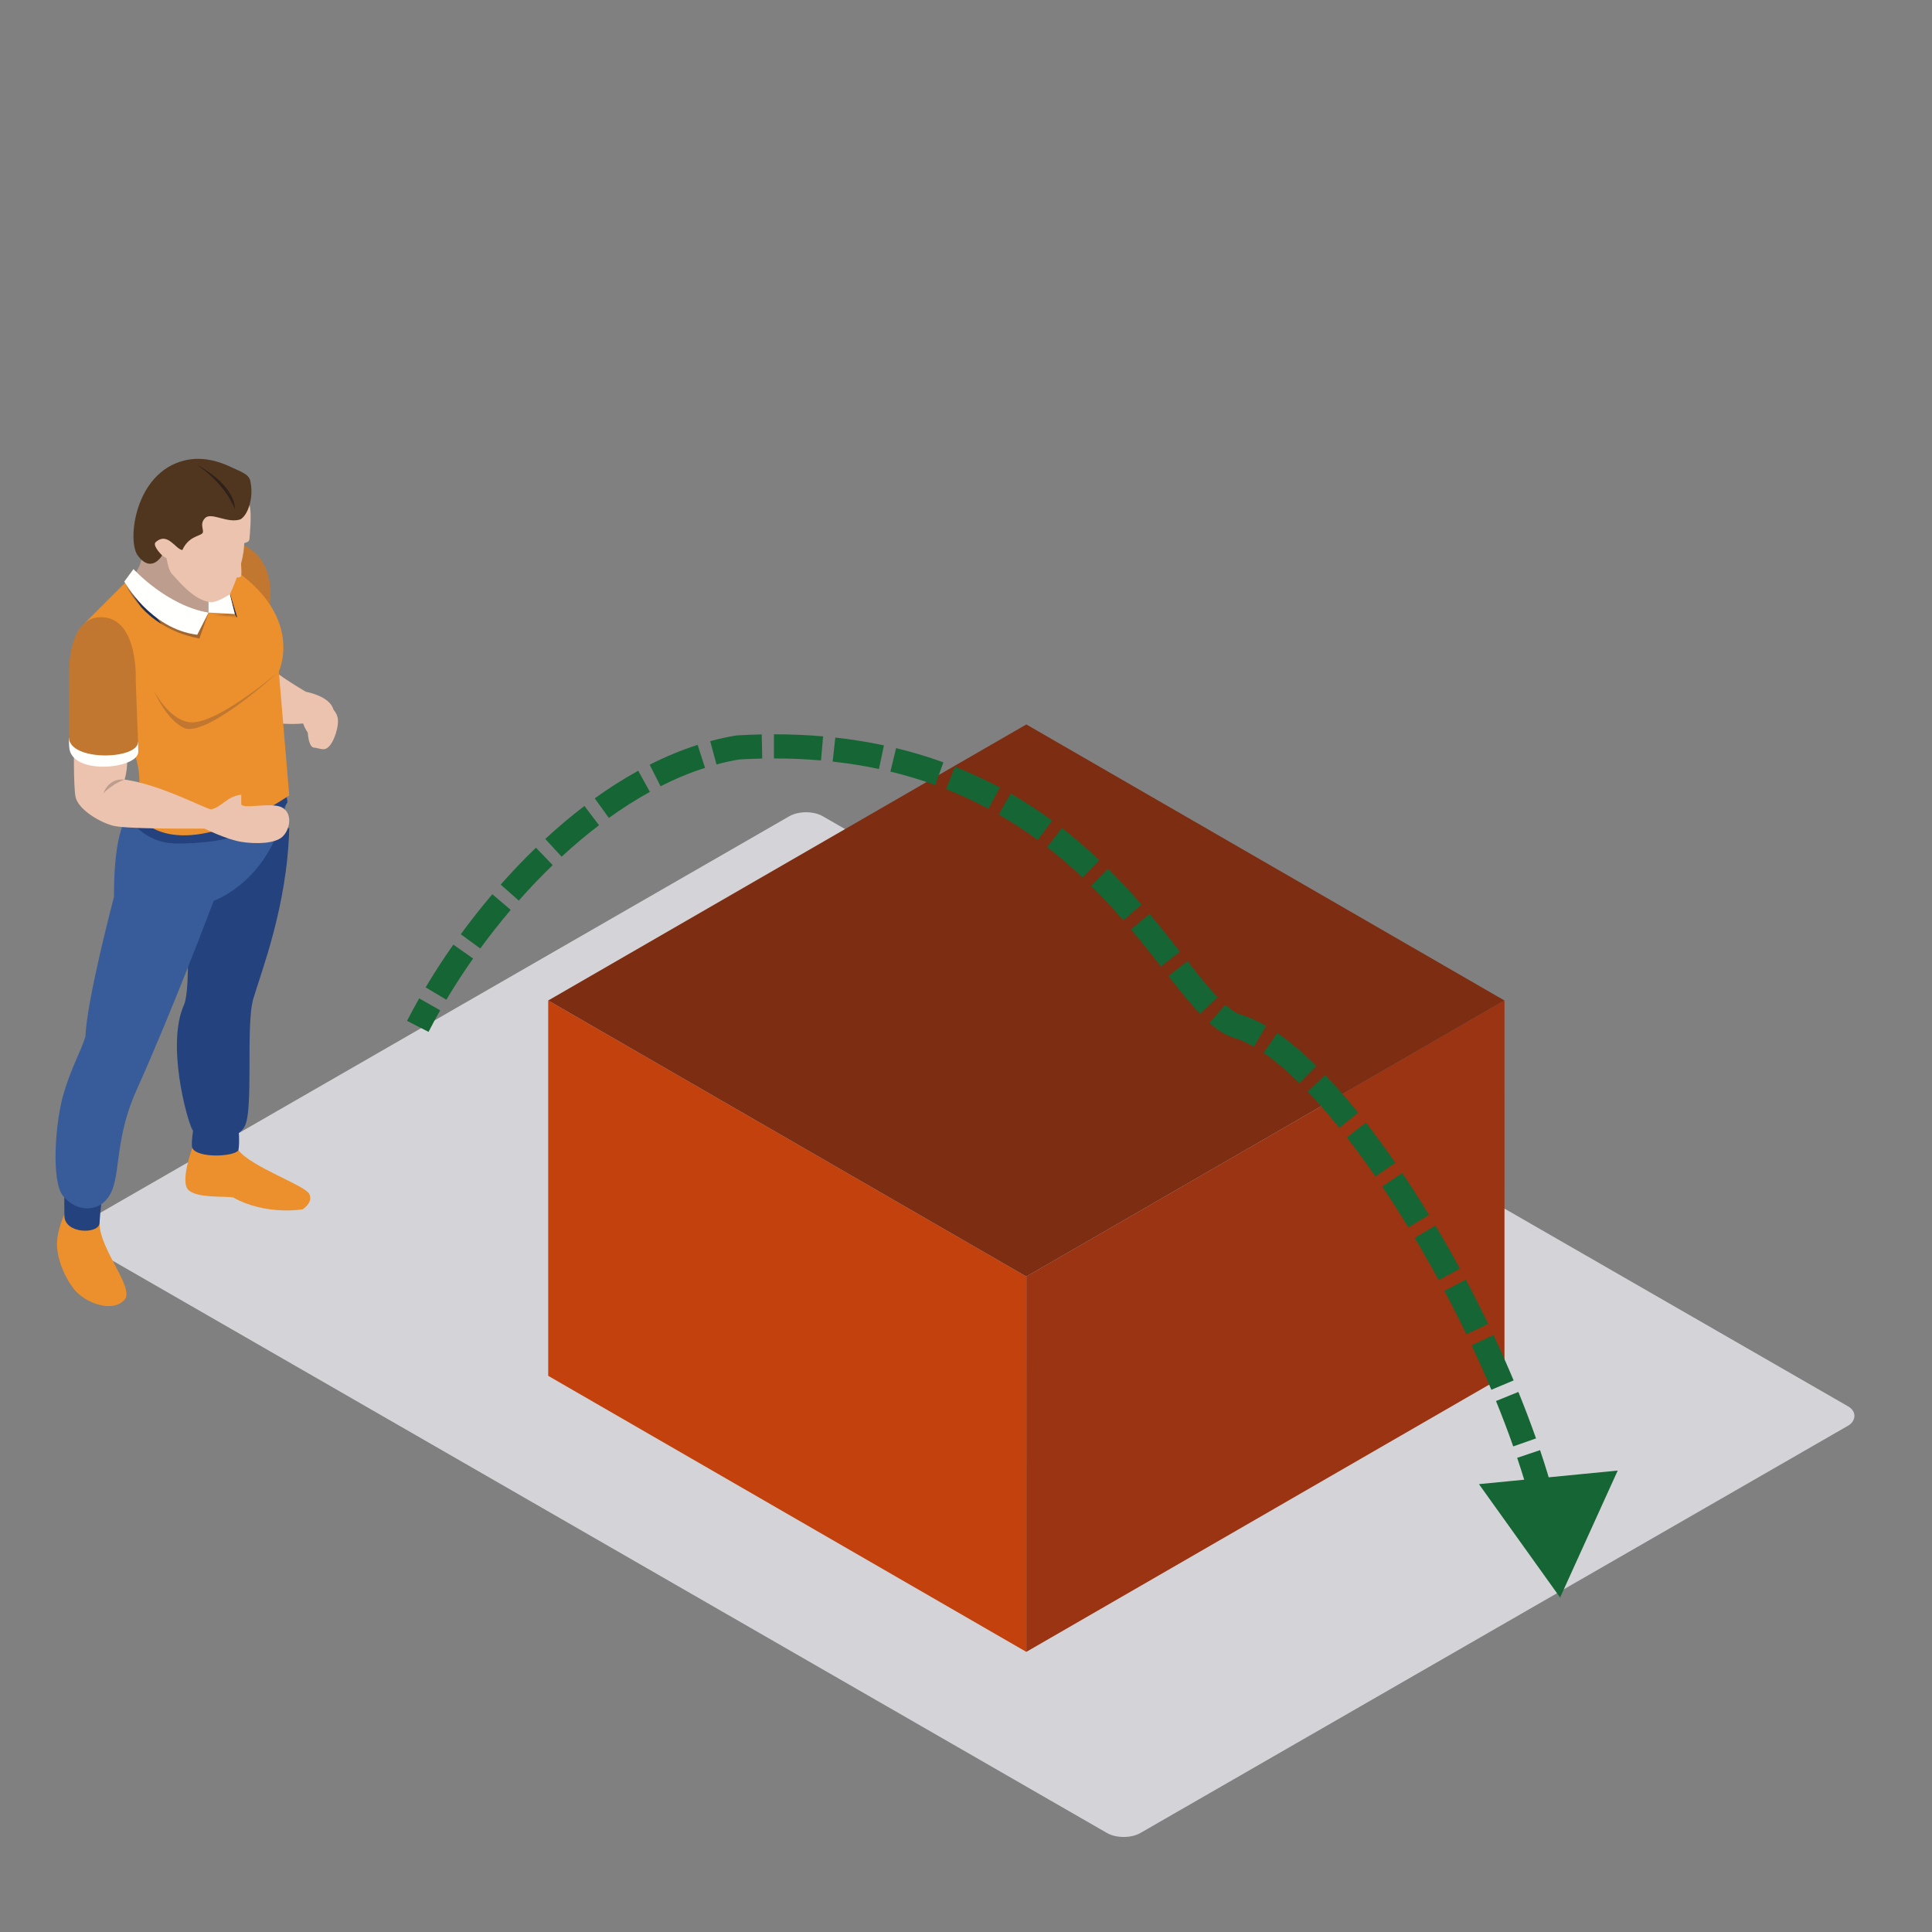
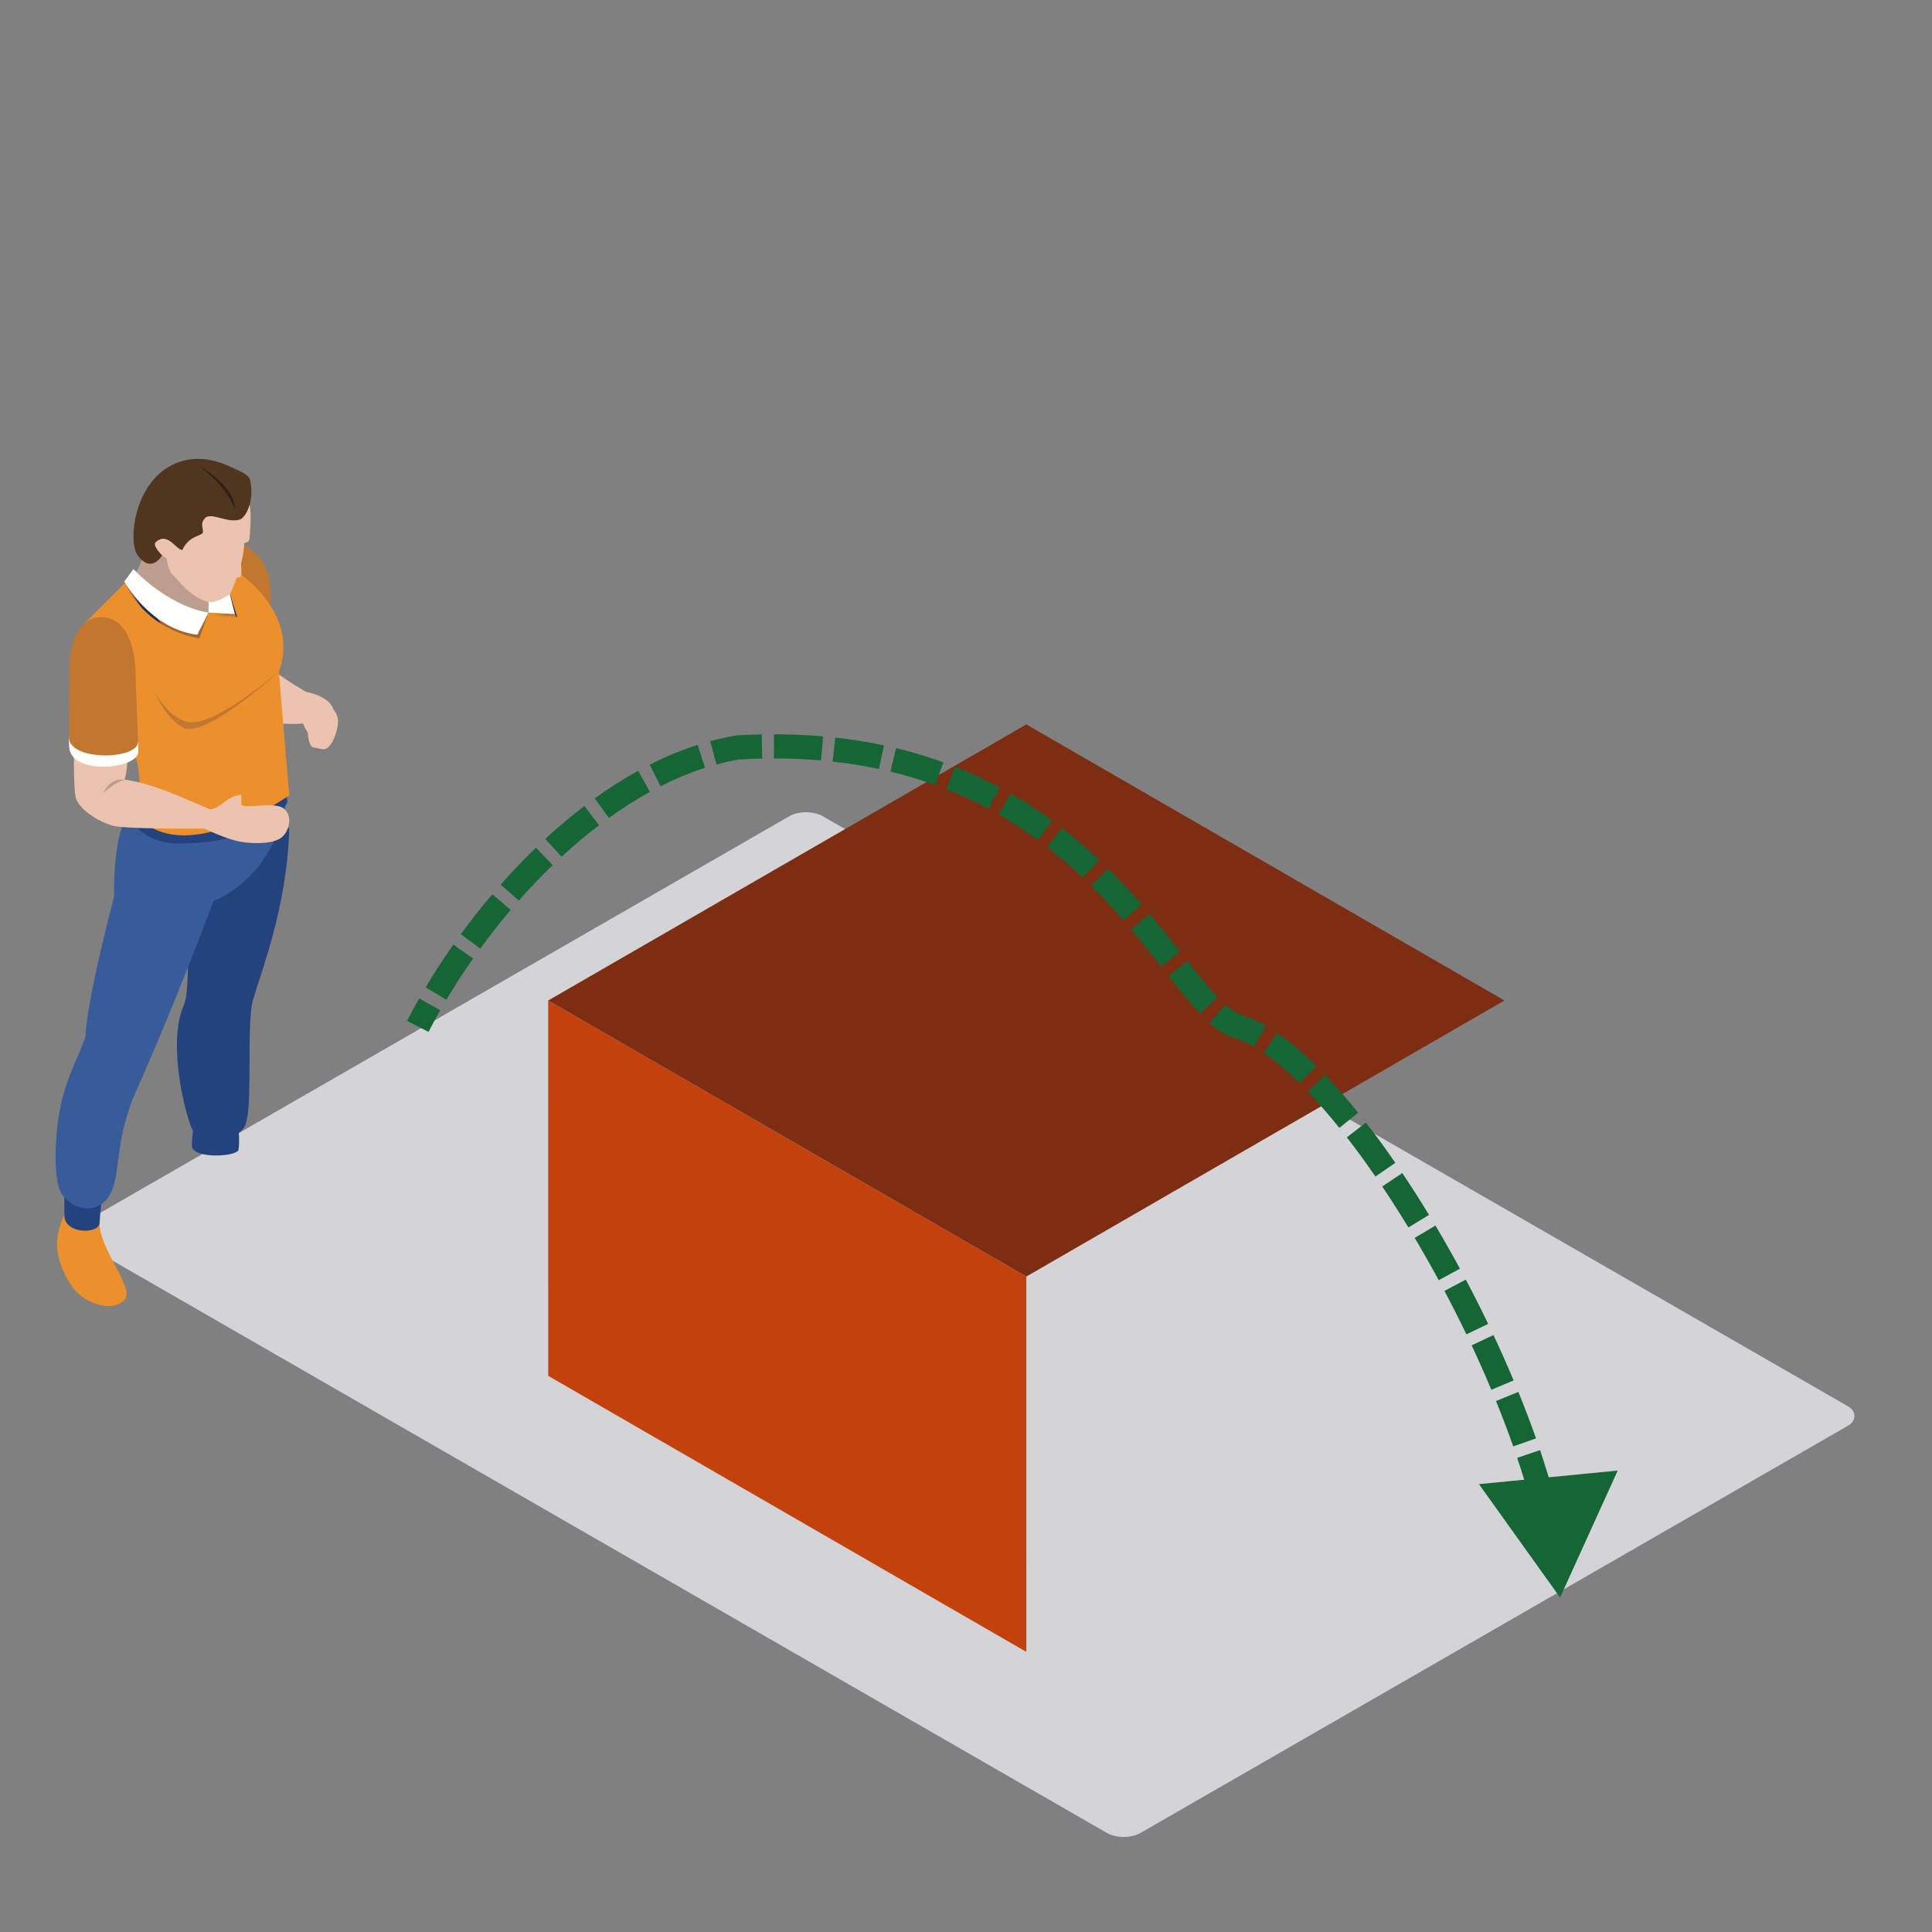
<svg xmlns="http://www.w3.org/2000/svg" width="800" height="800" viewBox="0 0 800 800" fill="none">
  <rect x="0" y="0" width="800" height="800" fill="#808080" stroke="none" />
  <rect width="505.7" height="353.99" rx="8" transform="matrix(0.867 0.499 -0.867 0.499 333.765 334)" fill="#D4D4D8" />
  <rect width="228.614" height="155.43" transform="matrix(0.866 0.5 3.18422e-05 1 227 414.276)" fill="#C2410C" />
-   <rect width="228.614" height="155.43" transform="matrix(0.866 -0.5 -3.18422e-05 1 424.997 528.565)" fill="#9A3412" />
  <rect width="228.614" height="228.614" transform="matrix(0.866 -0.5 0.866 0.5 227 414.281)" fill="#7C2D12" />
  <path d="M512.5 425L511.089 429.797L512.5 425ZM646 661.5L669.862 608.927L612.402 614.548L646 661.5ZM305.5 309.5L305.208 304.508L304.938 304.524L304.671 304.569L305.5 309.5ZM177.45 427.279C178.955 424.341 180.564 421.361 182.275 418.351L173.581 413.41C171.801 416.542 170.122 419.65 168.55 422.721L177.45 427.279ZM184.831 413.959C188.196 408.309 191.898 402.588 195.904 396.892L187.724 391.14C183.575 397.04 179.735 402.972 176.239 408.843L184.831 413.959ZM198.87 392.754C202.82 387.349 207.034 381.992 211.481 376.761L203.863 370.284C199.252 375.706 194.887 381.256 190.797 386.853L198.87 392.754ZM214.815 372.915C219.292 367.846 223.984 362.923 228.863 358.22L221.922 351.021C216.841 355.919 211.964 361.037 207.32 366.294L214.815 372.915ZM232.555 354.736C237.554 350.121 242.729 345.751 248.052 341.702L241.997 333.743C236.403 337.999 230.985 342.575 225.771 347.389L232.555 354.736ZM252.112 338.696C257.645 334.714 263.318 331.093 269.1 327.911L264.278 319.15C258.112 322.544 252.1 326.384 246.271 330.579L252.112 338.696ZM273.531 325.57C279.576 322.508 285.722 319.943 291.934 317.954L288.884 308.43C282.12 310.596 275.485 313.371 269.013 316.648L273.531 325.57ZM296.686 316.549C299.887 315.683 303.103 314.973 306.329 314.431L304.671 304.569C301.11 305.167 297.575 305.949 294.072 306.897L296.686 316.549ZM305.792 314.491C309.129 314.296 312.405 314.168 315.619 314.103L315.418 304.105C312.074 304.173 308.672 304.306 305.208 304.508L305.792 314.491ZM320.474 314.054C327.243 314.052 333.735 314.337 339.965 314.877L340.829 304.915C334.304 304.348 327.523 304.052 320.471 304.054L320.474 314.054ZM344.786 315.352C351.477 316.09 357.857 317.127 363.947 318.424L366.03 308.643C359.61 307.276 352.9 306.186 345.882 305.412L344.786 315.352ZM368.705 319.504C375.216 321.074 381.386 322.945 387.24 325.067L390.647 315.665C384.446 313.418 377.922 311.44 371.05 309.783L368.705 319.504ZM391.754 326.776C397.949 329.224 403.782 331.956 409.283 334.907L414.011 326.095C408.178 322.967 401.995 320.071 395.429 317.476L391.754 326.776ZM413.53 337.266C419.293 340.576 424.681 344.127 429.734 347.838L435.654 339.779C430.319 335.86 424.618 332.103 418.512 328.595L413.53 337.266ZM433.605 350.762C438.874 354.853 443.764 359.11 448.323 363.433L455.204 356.176C450.432 351.652 445.293 347.177 439.738 342.864L433.605 350.762ZM451.827 366.83C456.627 371.587 461.045 376.393 465.145 381.118L472.698 374.564C468.468 369.689 463.878 364.695 458.866 359.727L451.827 366.83ZM468.337 384.854C472.836 390.196 476.93 395.375 480.738 400.226L488.604 394.051C484.787 389.19 480.604 383.896 475.986 378.412L468.337 384.854ZM483.826 404.16C488.497 410.101 492.834 415.533 496.925 419.815L504.156 412.908C500.451 409.029 496.401 403.976 491.688 397.98L483.826 404.16ZM500.772 423.552C503.937 426.364 507.355 428.699 511.089 429.797L513.911 420.203C512.195 419.699 510.072 418.438 507.413 416.076L500.772 423.552ZM511.089 429.797C513.57 430.526 516.298 431.735 519.253 433.45L524.272 424.801C520.795 422.783 517.328 421.208 513.911 420.203L511.089 429.797ZM523.229 435.971C527.892 439.169 532.871 443.389 538.067 448.522L545.095 441.409C539.599 435.979 534.162 431.344 528.885 427.724L523.229 435.971ZM541.504 452.018C545.79 456.5 550.173 461.533 554.597 467.035L562.39 460.768C557.815 455.079 553.244 449.826 548.731 445.106L541.504 452.018ZM557.696 470.957C561.643 476.037 565.604 481.463 569.542 487.173L577.774 481.496C573.739 475.645 569.666 470.065 565.594 464.823L557.696 470.957ZM572.352 491.303C576.006 496.742 579.629 502.412 583.189 508.261L591.731 503.061C588.097 497.091 584.394 491.296 580.653 485.727L572.352 491.303ZM585.791 512.584C589.181 518.286 592.506 524.14 595.738 530.101L604.529 525.334C601.235 519.259 597.845 513.29 594.386 507.473L585.791 512.584ZM598.116 534.536C601.252 540.455 604.29 546.466 607.204 552.524L616.216 548.189C613.245 542.013 610.148 535.887 606.953 529.855L598.116 534.536ZM609.365 557.072C612.231 563.183 614.964 569.331 617.539 575.47L626.761 571.602C624.131 565.331 621.341 559.058 618.418 552.826L609.365 557.072ZM619.464 580.131C622.027 586.435 624.415 592.717 626.599 598.928L636.033 595.611C633.793 589.24 631.348 582.808 628.728 576.365L619.464 580.131ZM628.228 603.659C630.419 610.166 632.374 616.577 634.062 622.837L643.718 620.233C641.971 613.758 639.955 607.151 637.705 600.468L628.228 603.659ZM635.321 627.673C637.004 634.393 638.358 640.906 639.346 647.144L649.223 645.58C648.183 639.014 646.766 632.21 645.021 625.243L635.321 627.673Z" fill="#166534" />
  <path fill-rule="evenodd" clip-rule="evenodd" d="M99.972 225.286C118.29 233.428 110.301 258.02 110.301 258.02L90.8 243.537L92.286 228.122C92.286 228.122 96.688 224.177 99.972 225.286Z" fill="#C17730" />
  <path fill-rule="evenodd" clip-rule="evenodd" d="M126.68 286.454C126.68 286.454 118.911 282.009 112.929 277.383C105.16 278.06 112.748 299.343 112.748 299.343C112.748 299.343 120.264 300.134 125.519 299.579C126.923 303.646 129.637 305.865 129.637 305.865L136.788 302.911C136.788 302.911 138.731 297.046 138.102 293.962C136.788 288.231 126.68 286.454 126.68 286.454Z" fill="#EBC3AE" />
  <path fill-rule="evenodd" clip-rule="evenodd" d="M58.983 228.523C59.168 233.704 54.92 239.136 54.92 239.136L65.147 253.646L79.692 261.54L91.791 256.485L93.14 243.537L81.914 227.013L63.797 223.63C63.797 223.63 58.802 223.343 58.983 228.523Z" fill="#BD9D8D" />
-   <path fill-rule="evenodd" clip-rule="evenodd" d="M98.725 476.272C104.114 483.242 126.188 490.763 128.036 494.338C129.885 497.914 125.322 500.754 125.322 500.754C125.322 500.754 110.156 503.464 96.507 495.817C92.782 495.239 82.107 496.187 78.189 492.918C74.276 489.65 79.633 475.352 79.633 475.352C79.633 475.352 93.325 469.307 98.725 476.272Z" fill="#EB902D" />
  <path fill-rule="evenodd" clip-rule="evenodd" d="M80.317 465.731C80.317 465.731 78.956 473.499 79.633 475.352C81.796 479.793 97.27 478.923 98.725 476.272C99.363 472.87 98.725 466.655 98.725 466.655L80.317 465.731Z" fill="#24427E" />
  <path fill-rule="evenodd" clip-rule="evenodd" d="M119.765 343.109C118.911 375.473 108.059 402.601 104.853 413.697C101.652 424.797 105.184 460.307 101.148 466.718C97.113 473.129 83.397 474.365 79.633 467.705C77.434 463.811 68.745 432.254 76.25 415.974C80.195 405.803 75.507 351.735 75.507 351.735C75.507 351.735 118.644 340.088 119.765 343.109Z" fill="#24427E" />
  <path fill-rule="evenodd" clip-rule="evenodd" d="M41.228 506.425C41.106 517.399 56.155 533.557 51.462 538.36C46.16 543.784 35.068 539.347 30.745 533.919C26.435 528.495 23.614 520.975 23.599 515.177C23.575 509.379 26.667 502.842 26.667 502.842C26.667 502.842 40.492 503.342 41.228 506.425Z" fill="#EB902D" />
  <path fill-rule="evenodd" clip-rule="evenodd" d="M26.678 491.38C26.678 491.38 26.556 495.88 26.678 503.463C26.8 511.047 40.984 511.11 41.228 506.425C41.539 500.502 42.707 492.367 42.707 492.367L26.678 491.38Z" fill="#24427E" />
  <path fill-rule="evenodd" clip-rule="evenodd" d="M53.059 338.091C46.652 344.895 47.218 371.284 47.218 371.284C47.218 371.284 35.804 414.44 35.399 429.234C32.999 436.451 29.396 442.304 26.187 453.404C22.977 464.5 21.011 489.158 26.187 495.326C31.367 501.489 39.745 502.229 44.434 496.313C50.68 488.419 46.577 473.578 56.521 451.43C72.305 416.273 88.483 373.007 88.483 373.007C88.483 373.007 112.992 364.621 118.663 331.573C111.513 334.535 57.807 333.988 53.059 338.091Z" fill="#385C9A" />
  <path fill-rule="evenodd" clip-rule="evenodd" d="M57.26 330.735L53.059 338.09C53.059 338.09 58.912 349.288 73.41 349.292C111.147 349.304 119.053 332.139 119.053 332.139L117.798 324.795L57.26 330.735Z" fill="#24427E" />
  <path fill-rule="evenodd" clip-rule="evenodd" d="M115.454 278.06L119.765 329.339C119.765 329.339 96.346 345.894 76.246 345.894C60.096 345.894 55.581 335.455 55.581 335.455C55.581 335.455 59.53 327.227 56.725 315.454C53.917 303.674 35.399 257.701 35.399 257.701L55.274 237.865C55.274 237.865 74.893 255.62 86.359 253.646C89.321 252.659 81.179 229.853 81.179 227.013C129.453 248.961 115.454 278.06 115.454 278.06Z" fill="#EB902D" />
  <path fill-rule="evenodd" clip-rule="evenodd" d="M63.797 286.135C63.797 286.135 69.469 297.172 77.584 298.899C88.082 301.672 115.454 278.06 115.454 278.06C115.454 278.06 87.224 304.205 76.738 301.672C68.974 298.533 63.797 286.135 63.797 286.135Z" fill="#C17730" />
  <mask id="mask0_7558_6890" style="mask-type:alpha" maskUnits="userSpaceOnUse" x="86" y="253" width="12" height="3">
    <path d="M97.907 255.514L86.359 253.646L97.227 254.263L97.199 254.153C97.443 254.605 97.679 255.062 97.907 255.514Z" fill="white" />
  </mask>
  <g mask="url(#mask0_7558_6890)">
    <path fill-rule="evenodd" clip-rule="evenodd" d="M86.359 255.514H97.907V253.646H86.359V255.514Z" fill="#A46630" />
  </g>
  <path fill-rule="evenodd" clip-rule="evenodd" d="M98.218 255.565L97.907 255.514C97.679 255.061 97.443 254.605 97.199 254.153L95.162 246.054C95.209 246.019 95.236 246.003 95.236 246.003C95.236 246.003 95.248 245.975 95.272 245.924L98.218 255.565Z" fill="#212E51" />
  <path fill-rule="evenodd" clip-rule="evenodd" d="M86.359 253.646L97.227 254.263L93.754 240.453L86.359 241.189V253.646Z" fill="#FFFFFE" />
  <path fill-rule="evenodd" clip-rule="evenodd" d="M103.28 209.226C104.362 211.846 103.433 221.954 103.28 223.248C103.127 224.543 101.974 224.543 101.148 224.916C100.873 234.443 95.236 246.003 95.236 246.003C95.236 246.003 89.938 249.661 87.098 249.33C79.692 248.469 73.041 239.344 71.377 237.865C69.713 236.382 68.974 231.206 68.974 231.206L67.121 229.971C63.054 231.76 62.503 230.096 62.503 230.096V221.404L65.827 209.226L79.633 199.208L97.227 197.91C97.227 197.91 102.202 206.599 103.28 209.226Z" fill="#EBC3AE" />
  <path fill-rule="evenodd" clip-rule="evenodd" d="M99.308 228.988C99.308 228.988 100.413 237.31 99.768 238.601C99.119 239.895 94.403 238.42 94.403 238.42L99.308 228.988Z" fill="#EBC3AE" />
  <path fill-rule="evenodd" clip-rule="evenodd" d="M67.121 229.971C67.121 229.971 63.302 226.274 64.289 224.673C69.339 219.858 72.675 227.505 75.507 227.753C77.973 222.325 82.292 222.081 83.649 220.968C85.002 219.858 82.292 217.27 84.88 214.556C87.468 211.846 94.127 216.904 99.555 215.052C102.635 213.325 105.223 206.052 103.618 199.02C103.001 196.313 99.477 195.224 96.102 193.599C90.709 191.003 83.92 188.895 76.49 190.638C55.789 195.57 52.572 223.929 57.012 229.971C62.747 237.775 67.121 229.971 67.121 229.971Z" fill="#50351F" />
  <path fill-rule="evenodd" clip-rule="evenodd" d="M81.674 192.49C98.316 201.859 97.211 210.737 97.211 210.737C97.211 210.737 94.127 201.246 81.674 192.49Z" fill="#2D2119" />
  <path fill-rule="evenodd" clip-rule="evenodd" d="M52.477 311.521C52.977 313.613 52.646 319.757 51.584 322.817C66.134 324.792 84.129 334.448 87.35 335.152C90.312 337.371 86.788 343.137 84.691 343.105C73.823 343.105 51.116 343.243 46.408 341.811C39.808 339.805 32.103 334.598 31.241 329.787C30.376 324.981 30.628 307.41 30.628 307.41C30.628 307.41 51.989 309.424 52.477 311.521Z" fill="#EBC3AE" />
  <path fill-rule="evenodd" clip-rule="evenodd" d="M28.531 305.566C28.555 307.198 28.59 308.453 28.653 309.133C29.023 321.279 57.26 318.506 57.26 311.293C57.26 310.585 57.225 309.125 57.162 307.21L28.531 305.566Z" fill="#FFFFFE" />
  <path fill-rule="evenodd" clip-rule="evenodd" d="M57.162 307.21C57.103 305.29 56.21 281.887 56.21 281.887C56.21 281.887 57.441 256.914 42.959 255.62C28.464 254.326 28.653 276.829 28.653 276.829C28.653 276.829 28.5 304.189 28.531 305.566C29.208 315.364 57.134 314.53 57.162 307.21Z" fill="#C17730" />
  <path fill-rule="evenodd" clip-rule="evenodd" d="M51.584 322.818C46.499 324.517 42.844 328.493 42.844 328.493C42.844 328.493 44.74 322.114 51.584 322.818Z" fill="#BD9D8D" />
  <path fill-rule="evenodd" clip-rule="evenodd" d="M84.691 343.105C84.691 343.105 93.761 347.605 99.894 348.592C106.022 349.58 113.896 349.348 116.976 346.453C120.064 343.554 121.318 336.938 116.878 334.413C112.437 331.884 99.894 335.424 99.894 332.831C99.894 331.353 99.894 330.043 99.894 329.052C93.754 329.787 91.909 334.228 87.35 335.152C86.477 335.707 84.691 343.105 84.691 343.105Z" fill="#EBC3AE" />
  <mask id="mask1_7558_6890" style="mask-type:alpha" maskUnits="userSpaceOnUse" x="53" y="237" width="3" height="3">
    <path d="M53.913 239.222C53.882 239.163 53.862 239.136 53.862 239.136L53.854 239.144L55.274 237.216C55.274 237.216 55.474 237.417 55.864 237.775C55.773 237.913 55.691 238.042 55.608 238.164C55.388 237.968 55.274 237.865 55.274 237.865L53.913 239.222Z" fill="white" />
  </mask>
  <g mask="url(#mask1_7558_6890)">
    <path fill-rule="evenodd" clip-rule="evenodd" d="M53.854 239.222H55.864V237.216H53.854V239.222Z" fill="#246A7A" />
  </g>
  <path fill-rule="evenodd" clip-rule="evenodd" d="M84.483 253.799C73.823 253.799 58.098 240.351 55.608 238.164C55.691 238.042 55.773 237.912 55.864 237.774C58.664 240.355 71.125 251.14 86.359 253.645C85.757 253.748 85.128 253.799 84.483 253.799Z" fill="#816C61" />
  <path fill-rule="evenodd" clip-rule="evenodd" d="M82.567 264.408C76.191 263.192 71.035 260.993 66.905 258.429C59.156 248.234 54.44 240.135 53.913 239.222L55.274 237.865C55.274 237.865 55.388 237.968 55.608 238.164C58.098 240.351 73.823 253.799 84.483 253.799C85.128 253.799 85.757 253.748 86.359 253.646L82.567 264.408ZM58.428 251.424C53.701 246.283 51.978 241.697 51.978 241.697L52.147 241.468C52.737 242.53 54.853 246.251 58.428 251.424Z" fill="#A46630" />
  <path fill-rule="evenodd" clip-rule="evenodd" d="M66.905 258.429C63.368 256.234 60.584 253.772 58.428 251.423C54.853 246.251 52.737 242.53 52.147 241.468L53.854 239.144L53.862 239.136C53.862 239.136 53.881 239.163 53.913 239.222C54.44 240.135 59.156 248.234 66.905 258.429Z" fill="#212E51" />
  <path fill-rule="evenodd" clip-rule="evenodd" d="M55.274 235.646C55.274 235.646 69.021 250.794 86.359 253.645L81.674 262.834C62.189 260.426 51.462 240.823 51.462 240.823L55.274 235.646Z" fill="#FFFFFE" />
  <path fill-rule="evenodd" clip-rule="evenodd" d="M131.793 300.37C132.328 300.586 132.772 300.405 133.071 300.185L133 300.354C133 300.354 132.528 300.964 131.687 300.629C130.853 300.283 130.935 299.516 130.935 299.516L131.01 299.343C131.065 299.709 131.258 300.149 131.793 300.37Z" fill="#94292A" />
  <path fill-rule="evenodd" clip-rule="evenodd" d="M136.135 295.178C136.135 295.178 130.204 294.002 128.343 297.884C126.522 301.684 127.742 309.307 129.822 309.535C132.595 309.845 133.838 310.892 135.608 309.645C138.307 307.749 140.643 300.244 139.762 296.956C138.94 293.872 136.95 293.18 136.95 293.18L136.135 295.178Z" fill="#EBC3AE" />
</svg>